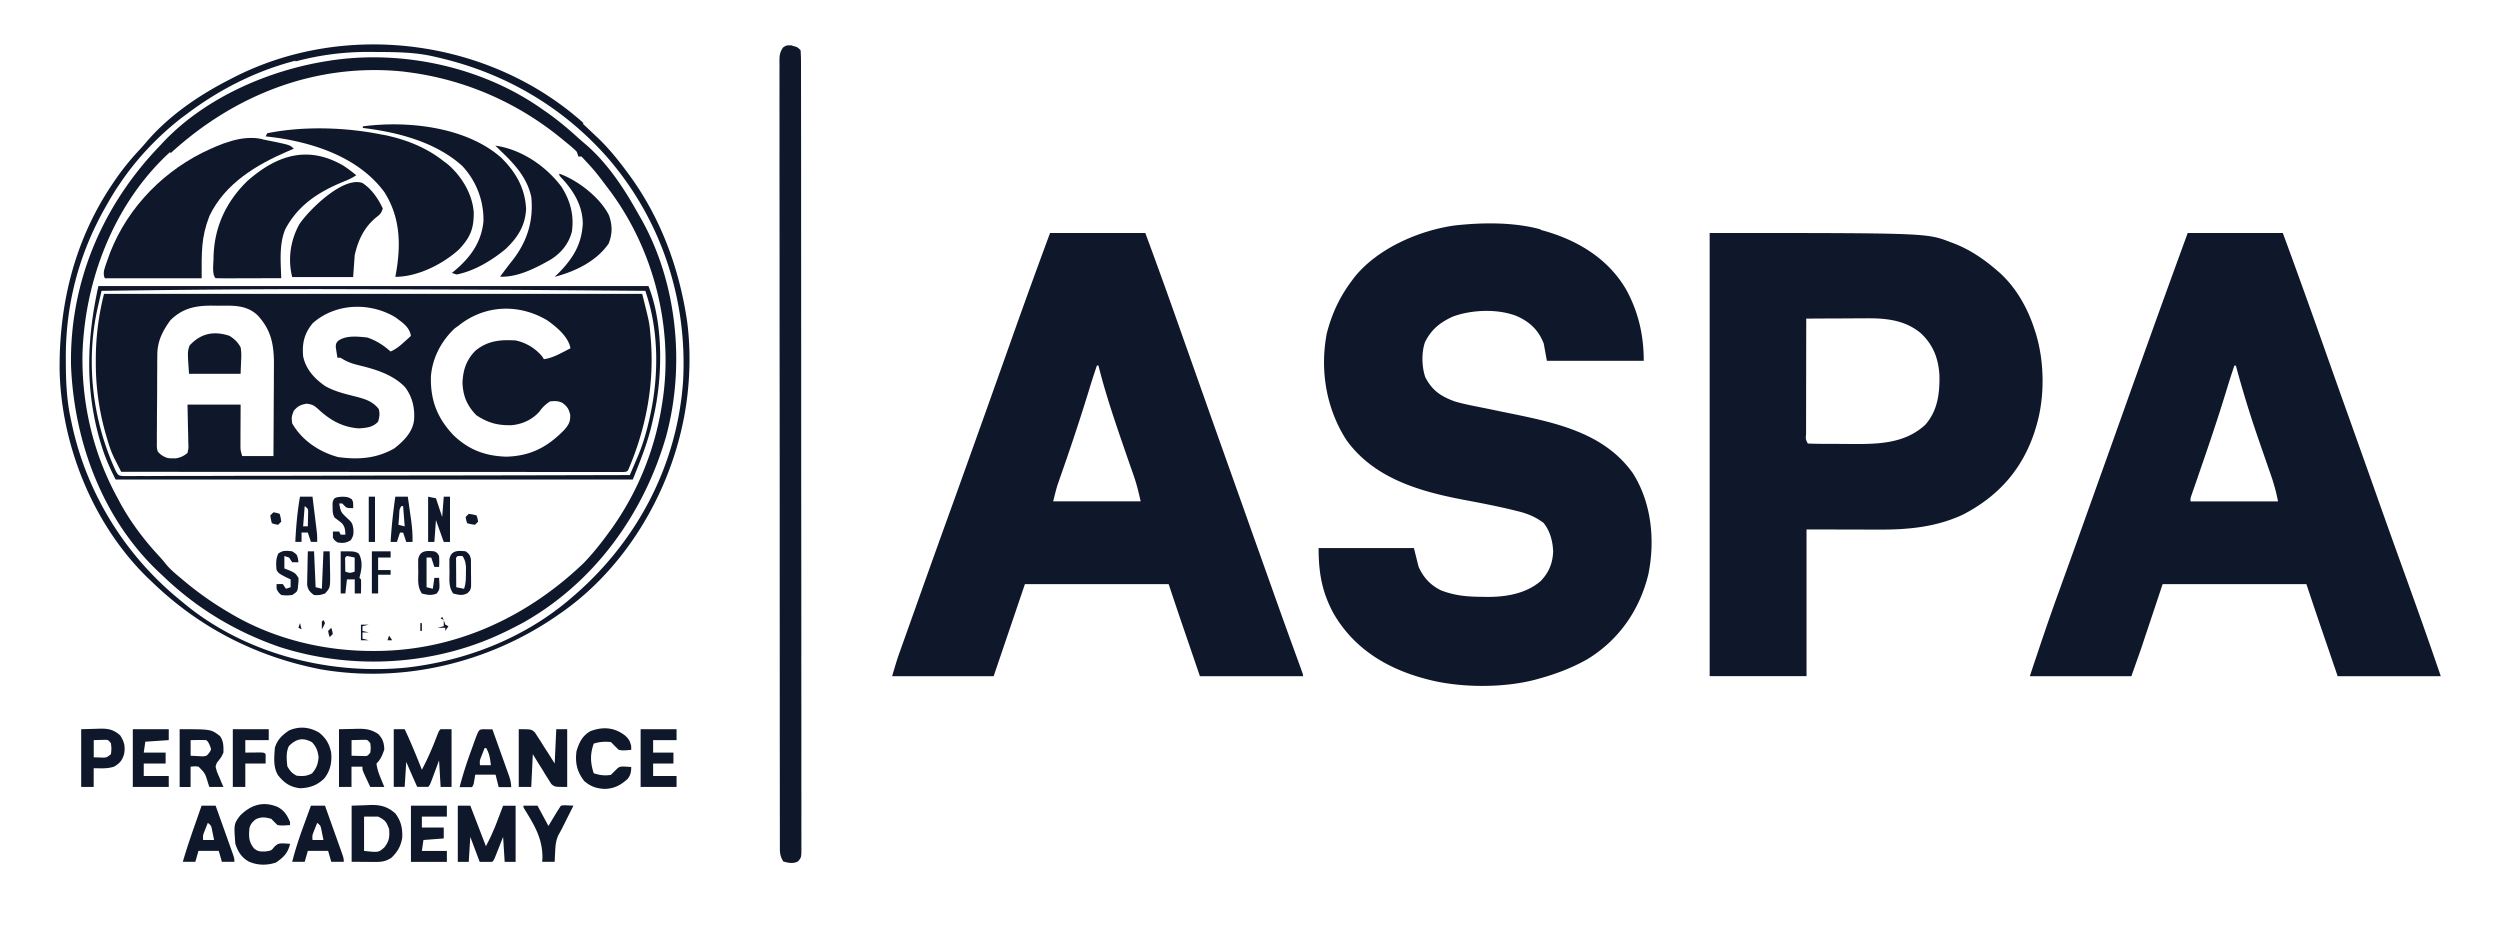
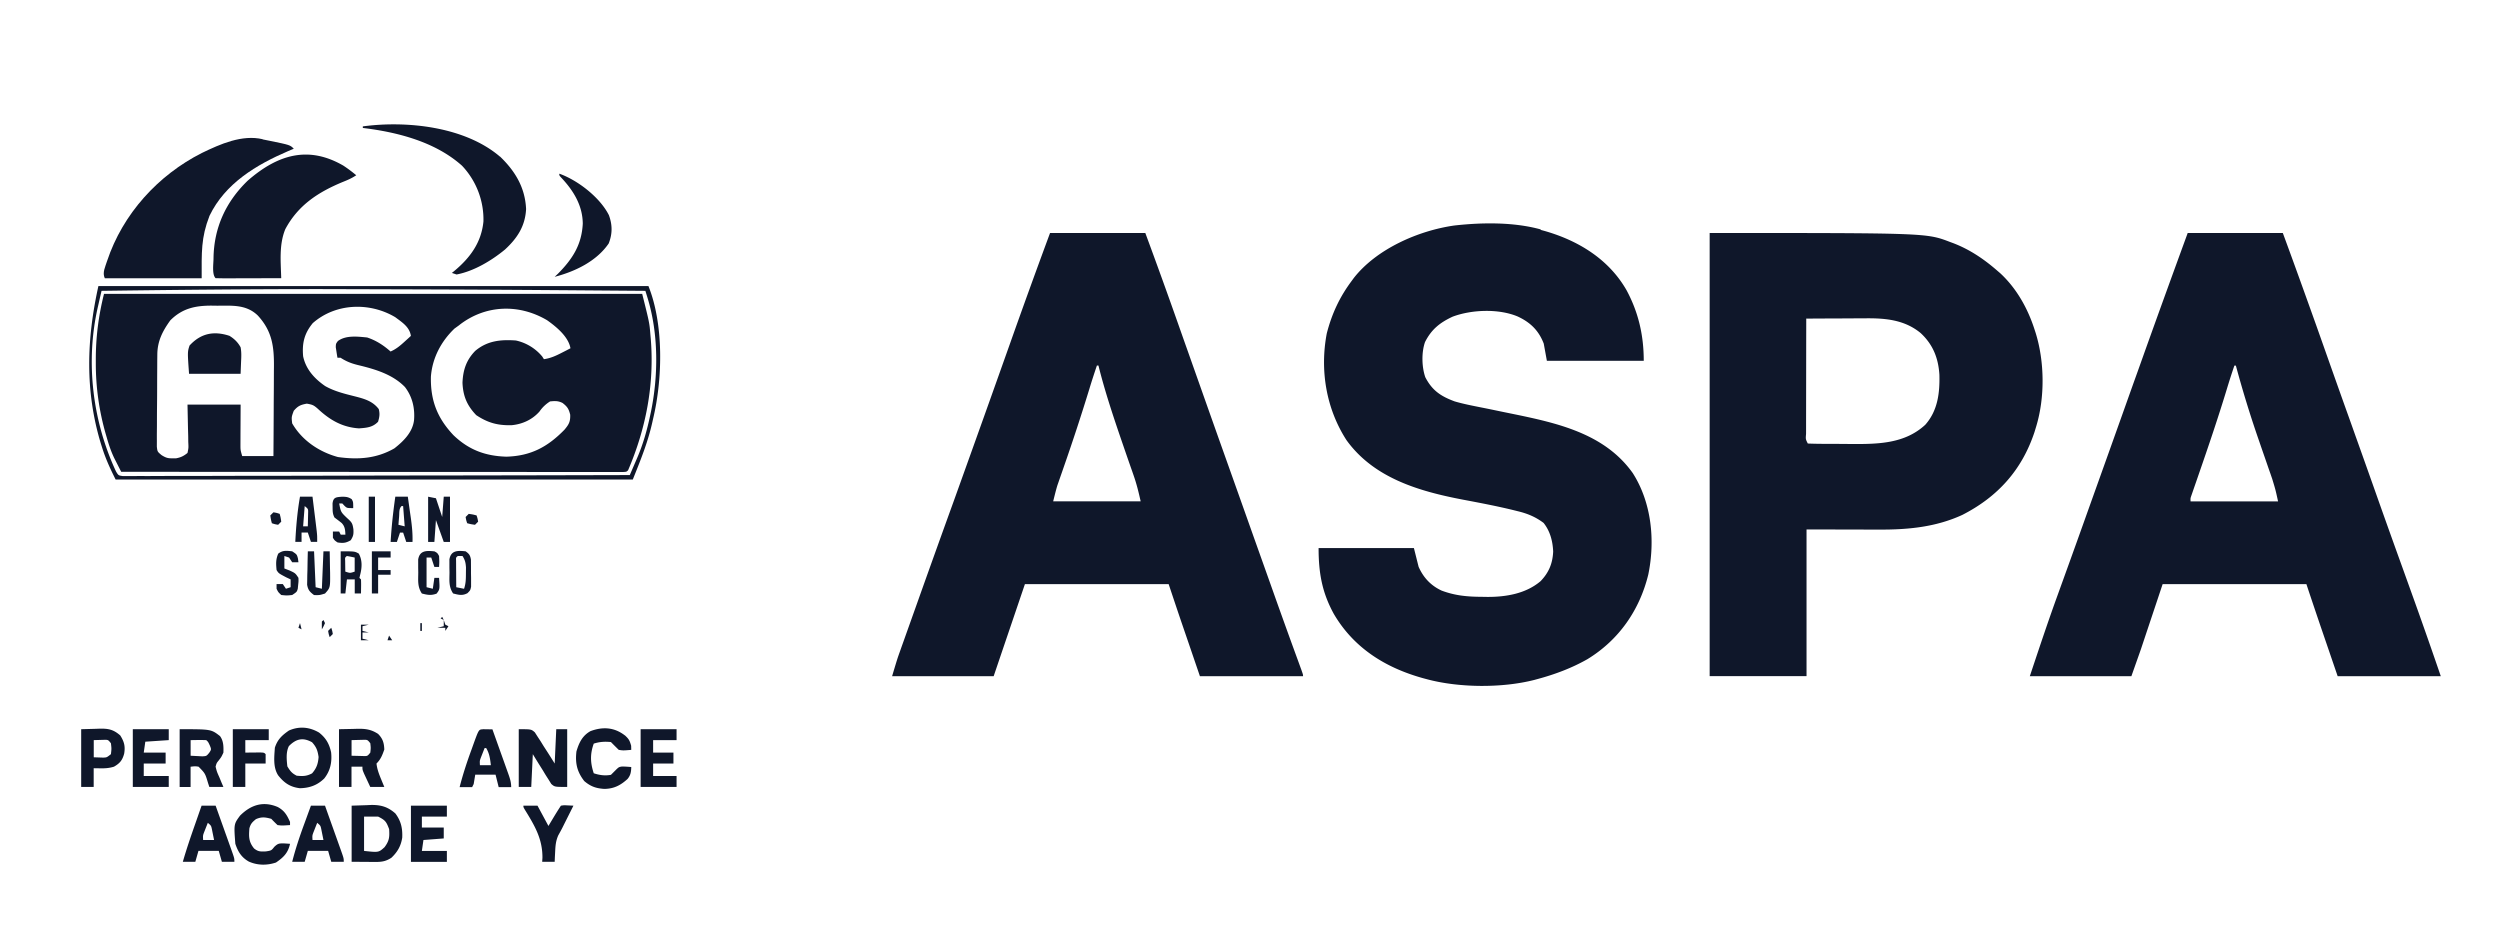
<svg xmlns="http://www.w3.org/2000/svg" width="300" height="111" fill="none">
  <path fill="#0F172A" d="m184.875 27.584.413.113c4.068 1.146 7.762 3.389 9.9 7.134 1.438 2.678 2.062 5.43 2.062 8.464h-11.625l-.375-2.06c-.602-1.571-1.599-2.547-3.131-3.258-2.269-.955-5.513-.834-7.8.022-1.526.71-2.55 1.523-3.319 3.053-.433 1.247-.392 2.977.035 4.213.825 1.591 1.851 2.284 3.525 2.902 1.073.315 2.175.524 3.263.742.703.138 1.404.284 2.1.43.517.108 1.037.214 1.554.319 5.4 1.108 11.081 2.36 14.456 7.115 2.269 3.558 2.7 8.108 1.862 12.172-1.046 4.27-3.525 7.846-7.293 10.149-1.894 1.078-3.919 1.833-6.019 2.397l-.371.101c-3.882.993-9.075.95-12.938-.101l-.411-.11c-4.5-1.25-8.306-3.614-10.706-7.715-1.419-2.584-1.826-4.925-1.826-7.902h11.437l.563 2.247c.577 1.305 1.474 2.266 2.775 2.865 1.639.61 3.094.734 4.837.742l.634.011c2.25.01 4.631-.391 6.394-1.891.992-1.028 1.446-2.135 1.509-3.558-.056-1.241-.36-2.434-1.147-3.427-.971-.732-1.95-1.132-3.113-1.411l-.463-.116c-2.025-.498-4.087-.886-6.15-1.277-5.25-1.006-10.65-2.584-13.931-7.135-2.438-3.782-3.206-8.389-2.363-12.808.604-2.34 1.529-4.344 2.982-6.291l.251-.343c2.737-3.502 7.744-5.693 12.056-6.31 3.338-.375 7.125-.428 10.388.468l-.015.054ZM262.5 27.958h11.438c1.367 3.708 2.7 7.416 4.031 11.142l.709 2.003.144.407.286.81c.142.401.284.8.424 1.2.763 2.154 1.532 4.326 2.306 6.48.239.666.475 1.331.713 2.004l.183.513a1941.542 1941.542 0 0 1 2.752 7.75c.981 2.771 1.969 5.524 2.963 8.276l.24.669 1.11 3.09a672.728 672.728 0 0 1 3.094 8.838h-12.375l-1.242-3.633-.384-1.121-.315-.92-.154-.45a653.732 653.732 0 0 1-1.656-4.924h-17.25c-.866 2.603-1.732 5.187-2.625 7.865l-1.125 3.183H243.58c1.081-3.24 2.156-6.479 3.318-9.681l.675-1.87a1861.737 1861.737 0 0 0 3.285-9.157l.467-1.305c1.114-3.109 2.231-6.236 3.338-9.344.605-1.7 1.211-3.408 1.818-5.094.207-.576.411-1.151.617-1.728 1.783-5 3.6-10 5.419-14.98l-.017-.023Zm5.625 15.917a83.03 83.03 0 0 0-.881 2.734c-1.05 3.464-2.213 6.89-3.394 10.299a279.194 279.194 0 0 1-.568 1.64l-.166.481c-.048.14-.096.28-.146.421-.12.343-.12.343-.102.718h10.5c-.302-1.384-.302-1.384-.707-2.715a63.35 63.35 0 0 1-.191-.557l-.207-.586-.44-1.277c-.229-.659-.458-1.318-.687-1.985a131.16 131.16 0 0 1-2.831-9.175h-.187l.007.002ZM126 27.958h11.437a744.873 744.873 0 0 1 3.957 10.955l.693 1.966.143.404.289.813.433 1.226c.956 2.697 1.913 5.412 2.869 8.108.13.367.261.733.39 1.1 1.393 3.913 2.794 7.846 4.181 11.76a4018.707 4018.707 0 0 1 2.26 6.35 934.607 934.607 0 0 0 3.147 8.738l.39 1.073c.176.506.176.506.176.693H143.99c-.615-1.796-.615-1.796-1.241-3.633l-.385-1.122-.315-.919-.154-.45c-.561-1.64-1.106-3.276-1.656-4.924h-17.25c-1.237 3.651-2.475 7.284-3.75 11.048h-12.187c.634-2.116.634-2.116.949-2.996l.215-.609.231-.644.245-.691.66-1.852.557-1.562c1.497-4.213 3-8.407 4.519-12.602.909-2.528 1.815-5.056 2.719-7.583l.232-.65c.915-2.547 1.825-5.112 2.738-7.678l.268-.754.134-.377.665-1.872.131-.37c1.534-4.326 3.094-8.633 4.688-12.94l-.003-.006Zm5.625 15.917c-.311.92-.613 1.839-.894 2.771a255.775 255.775 0 0 1-3.094 9.438l-.168.485-.313.898a47.71 47.71 0 0 0-.143.414l-.124.354c-.195.637-.347 1.287-.508 1.929h10.5c-.244-1.096-.478-2.06-.844-3.108l-.136-.392a439.384 439.384 0 0 1-1.048-3.015l-.153-.445c-1.062-3.09-2.1-6.18-2.888-9.344h-.187v.015ZM205.125 27.958c26.062 0 26.062 0 28.875 1.077l.394.145c1.968.757 3.656 1.892 5.25 3.277l.384.33c1.969 1.822 3.319 4.25 4.125 6.778l.119.364c1.082 3.464 1.127 7.77.069 11.254l-.201.662c-1.508 4.55-4.406 7.771-8.663 9.944-3.168 1.458-6.487 1.775-9.937 1.762l-.675-.001c-.825 0-1.65-.004-2.475-.006l-5.606-.012v17.602h-11.625v-53.18l-.034.004Zm11.625 10.3c-.004 1.928-.008 3.857-.01 5.767l-.004 2.677-.004 2.584-.002.99-.001 1.38-.002.417c-.055.627-.055.627.21 1.15.587.023 1.17.035 1.758.038l.546.003a231.762 231.762 0 0 1 2.88.017c3.206.017 6.431-.018 8.906-2.303 1.51-1.695 1.757-3.839 1.701-6.011-.126-2.004-.776-3.633-2.25-5-1.913-1.578-4.181-1.792-6.6-1.77l-.623.002-1.95.012-1.329.005c-1.08.004-2.156.01-3.244.018l.018.023ZM12.563 35.261h64.5c.871 3.483.871 3.483.984 4.887l.042.478c.452 5.468-.558 10.767-2.718 15.804-.188.187-.188.187-.6.21H72.11c-.69 0-1.38 0-2.063-.002h-2.23c-1.289 0-2.57 0-3.863-.002l-5.588-.002c-3.019 0-6.037-.002-9.056-.003l-8.813-.004h-.547l-2.719-.001c-7.537-.002-15.056-.005-22.687-.01-.181-.353-.362-.71-.542-1.065l-.304-.6c-.377-.787-.64-1.581-.878-2.415l-.14-.483a30.594 30.594 0 0 1-1.183-8.501l-.001-.388c0-2.715.324-5.261.986-7.902h.08Zm7.874 3.183c-.935 1.29-1.543 2.491-1.558 4.083l-.004.378c-.005.41-.006.822-.008 1.232l-.005.86c-.003.599-.004 1.198-.005 1.799-.001.768-.008 1.535-.017 2.303-.005.592-.007 1.184-.007 1.774 0 .282-.003.565-.007.85a64.36 64.36 0 0 0-.002 1.187l-.003.681c.067.609.067.609.565 1.023.504.313.748.399 1.333.384l.416-.001c.58-.11.904-.273 1.365-.642.13-.616.13-.616.092-1.324l-.007-.71-.026-.902-.059-2.865h6.375c-.011 2.677-.011 2.677-.017 3.501l-.001.663-.003.678c.002.618.002.618.208 1.333h3.75c.013-1.7.023-3.408.03-5.112.002-.79.006-1.58.013-2.378.006-.764.009-1.528.01-2.284.002-.29.003-.58.007-.871.025-2.472-.197-4.326-1.932-6.217-1.372-1.337-3.056-1.187-4.856-1.181l-.703-.01c-1.969 0-3.506.335-4.931 1.753l-.012.015Zm17.063.375c-.992 1.217-1.26 2.378-1.125 3.932.319 1.555 1.367 2.697 2.644 3.577 1.129.642 2.381.938 3.637 1.254 1.103.285 2.081.568 2.794 1.508.152.573.086.957-.082 1.52-.662.684-1.373.725-2.288.796-2.006-.131-3.506-1.007-4.95-2.36-.489-.428-.632-.49-1.312-.608-.76.14-1.069.277-1.571.865-.274.75-.274.75-.188 1.498 1.176 2.041 3.225 3.427 5.494 4.045 2.419.339 4.631.187 6.769-1.04 1.089-.853 2.193-1.928 2.362-3.389.116-1.443-.2-2.808-1.09-3.97-1.488-1.537-3.618-2.153-5.643-2.64-.791-.196-1.395-.428-2.081-.876h-.375a32.666 32.666 0 0 1-.13-.807l-.072-.455c.014-.423.014-.423.257-.747.964-.715 2.381-.534 3.506-.425 1.07.352 1.97.934 2.813 1.685.652-.285 1.117-.67 1.64-1.146l.454-.412.343-.315c-.155-1.074-1.052-1.629-1.875-2.246-3.093-1.84-7.2-1.693-9.937.748l.006.008Zm17.625.187c-.193.14-.386.28-.585.422-1.612 1.54-2.663 3.539-2.831 5.767-.063 2.865.767 4.98 2.718 7.04 1.83 1.748 3.807 2.491 6.338 2.566 2.925-.08 4.95-1.163 6.975-3.24.53-.63.714-.966.684-1.799-.178-.712-.347-.957-.915-1.404-.534-.268-.905-.246-1.5-.188a4.246 4.246 0 0 0-1.265 1.206c-.86.98-2.063 1.532-3.356 1.648-1.67.042-2.85-.285-4.238-1.204-1.108-1.157-1.586-2.284-1.652-3.895.063-1.526.458-2.715 1.53-3.82 1.446-1.215 3.038-1.376 4.875-1.247a5.685 5.685 0 0 1 3.169 1.929l.199.316c.793-.116 1.41-.395 2.118-.76l.608-.31c.227-.12.227-.12.46-.24-.243-1.392-1.7-2.584-2.813-3.371-3.375-1.985-7.369-1.857-10.5.562l-.019.022Z" />
-   <path fill="#0F172A" d="m65.438 13.353.57.408a38.093 38.093 0 0 1 3.13 2.565c.398.365.807.715 1.22 1.064 2.437 2.116 4.387 5 5.962 7.79.191.34.386.677.581 1.016 4.388 7.734 5.344 17.714 3.02 26.216-2.682 9.269-8.588 17.47-17.1 22.283-.554.298-1.113.586-1.677.865l-.407.202c-8.306 4.082-18.3 4.738-27.188 1.873-5.212-1.802-9.843-4.57-13.837-8.37a59.069 59.069 0 0 0-.559-.527C12.347 62.372 8.878 53.047 8.522 43.834 8.35 33.816 12.347 24.547 19.247 17.43l.34-.369c5.024-5.318 12.58-8.614 19.687-9.737l.418-.067c8.737-1.318 18.469.828 25.687 6.067l.059.028Zm-45 4.868-.449.412C13.614 24.7 10.183 33.651 9.902 42.414c-.123 5.992 1.279 12.003 4.162 17.265l.35.663c1.28 2.34 2.887 4.475 4.724 6.441.26.283.508.577.746.879.552.68 1.195 1.205 1.868 1.763l.296.25a39.002 39.002 0 0 0 5.513 3.876l.343.202c5.044 2.94 10.969 4.363 16.781 4.363h.39c9.506-.035 18.113-4.008 24.938-10.524 1.089-1.116 2.043-2.322 2.962-3.577l.238-.322c3.394-4.681 5.531-10.074 6.319-15.785l.057-.382c1.162-8.838-1.361-18.107-6.75-25.092-1.44-1.91-1.44-1.91-3.056-3.651h-.375l-.188-.562c-.455-.483-.986-.89-1.5-1.31l-.28-.233c-5.305-4.363-11.643-7.134-18.468-8.014l-.577-.075c-10.425-1.077-20.25 2.753-27.938 9.812l-.02-.18ZM95.063 5.488c.633.164.633.164 1.008.54.038.526.051 1.033.049 1.56l.001.495c.002.556.001 1.113 0 1.667l.003 1.2c.002 1.105.002 2.21.002 3.315a5607.154 5607.154 0 0 1 .008 10.542c0 1.891 0 3.782.002 5.674l.001 1.633v.41c.003 3.8.004 7.62.004 11.422v3.942c0 4.55.002 9.1.007 13.65.006 5.112.01 10.224.01 15.336v1.633l-.001.406c0 2.154.002 4.326.006 6.48.003 2.172.003 4.344 0 6.516 0 1.176 0 2.36.003 3.539.003 1.077.002 2.153-.001 3.22 0 .392 0 .781.002 1.173.003.528 0 1.056-.002 1.584l.005.466c-.013 1.019-.013 1.019-.437 1.498-.626.276-1.074.162-1.725-.006-.48-.72-.427-1.304-.423-2.135l-.002-.496c-.002-.553-.001-1.107 0-1.66l-.003-1.194c-.002-1.1-.002-2.19-.002-3.296l-.003-3.558c-.004-2.322-.005-4.643-.005-6.965 0-1.892 0-3.764-.002-5.655v-1.628l-.001-.408c-.002-3.801-.004-7.584-.004-11.385v-3.915c0-4.532-.002-9.063-.007-13.595-.006-5.093-.01-10.168-.009-15.26V30.2c0-2.154-.002-4.307-.005-6.46-.004-2.154-.004-4.326-.002-6.48.002-1.172.002-2.34-.002-3.52a549.185 549.185 0 0 1 .001-3.22c0-.39 0-.778-.002-1.167-.003-.527 0-1.053.003-1.579l-.006-.462c.008-.667.046-1.062.437-1.613.412-.273.412-.273 1.091-.249v.037Z" />
  <path fill="#0F172A" d="m31.5 16.723.85.17c2.456.502 2.456.502 2.905.953-.219.093-.438.186-.665.28-3.825 1.643-7.575 3.877-9.45 7.772-1.031 2.64-.938 4.4-.938 7.49H12.577c-.33-.66.066-1.399.278-2.079 1.875-5.636 6.112-10.299 11.381-12.957 2.213-1.07 4.819-2.229 7.294-1.645l-.03.016Z" />
-   <path fill="#0F172A" d="m45.938 16.161.392.082c2.55.555 4.875 1.495 6.918 3.109l.467.348c1.65 1.406 2.963 3.54 3.131 5.749.034 1.966-.41 3.052-1.779 4.494-1.95 1.767-4.95 3.277-7.631 3.277l.082-.422c.604-3.426.534-6.703-1.39-9.737-2.868-3.913-7.8-5.71-12.43-6.46a52.35 52.35 0 0 0-1.818-.234l.188-.375c4.331-.893 9.581-.72 13.875.188l-.005-.019Z" />
-   <path fill="#0F172A" d="M69.938 14.85c.465.426.92.858 1.376 1.293l.485.455c1.29 1.241 2.382 2.603 3.45 4.044.076.102.15.203.23.308 3.73 5.093 5.905 10.898 6.9 17.114l.062.394c.565 4.194.32 8.8-.626 12.901l-.116.502c-2.08 8.633-7.293 16.89-14.7 21.909l-.376.26c-8.138 5.543-18.338 7.977-28.126 6.292-7.743-1.51-14.606-5.019-20.25-10.487-.14-.132-.28-.265-.425-.4-6.6-6.367-10.5-15.973-10.669-25.092-.057-7.883 1.794-15.448 6.225-22.096l.25-.374a30.88 30.88 0 0 1 3.075-3.858c.369-.393.716-.794 1.063-1.207 2.718-3.09 6.225-5.45 9.862-7.303l.394-.203c13.481-6.91 30.75-4.625 42 5.468l-.085.08Zm-34.5-7.564-.544.145c-4.556 1.26-8.738 3.426-12.506 6.273l-.524.384c-2.887 2.228-5.512 5-7.537 8.033l-.403.6a38.573 38.573 0 0 0-1.097 1.834l-.221.388C9.436 30.56 7.862 36.608 7.899 43.03l.001.476c.009 2.34.105 4.606.621 6.89l.095.45c1.78 8.39 6.487 15.954 13.218 21.347l.535.444c7.256 5.86 17.175 8.389 26.437 7.471 7.313-.837 14.363-3.651 19.875-8.464.146-.125.293-.25.443-.38 7.48-6.572 12.13-15.56 12.843-25.466.56-9.925-2.68-19.662-9.3-27.152-5.418-6.03-12.375-10-20.25-11.778l-.422-.1c-2.325-.532-4.706-.519-7.087-.532l-.478-.005c-3.056-.022-6 .349-8.963 1.14l-.03-.086Z" />
  <path fill="#0F172A" d="M41.25 19.907c.53.352 1.009.715 1.5 1.123-.53.354-1.003.562-1.594.796-2.962 1.224-5.381 2.79-6.919 5.674-.766 1.859-.543 3.913-.49 5.88a1616.416 1616.416 0 0 1-4.499.013c-.546.003-1.091.004-1.637.005l-.52.002c-.406 0-.815-.01-1.222-.02-.455-.456-.245-1.757-.247-2.398.052-3.65 1.464-6.74 4.087-9.287 3.638-3.183 7.332-4.25 11.532-1.796l.009.008ZM11.812 34.325h66c1.845 4.606 1.709 11.123.563 15.916l-.095.427c-.54 2.416-1.41 4.55-2.343 6.873H13.874c-.641-1.28-1.183-2.453-1.605-3.783l-.168-.532c-1.913-6.31-1.709-12.527-.29-18.912l.001.011Zm.375.562c-.12.526-.242 1.052-.36 1.58l-.102.444c-1.47 6.516-.632 13.594 2.194 19.661.288.478.288.478.791.553l.564-.001.651.005.718-.008.76.003c.697.002 1.395-.002 2.1-.007.751-.004 1.503-.002 2.25-.002 1.303 0 2.606-.002 3.918-.008 1.875-.007 3.769-.01 5.644-.01 3.056-.003 6.113-.009 9.169-.018 2.962-.008 5.944-.015 8.906-.02h.555l2.756-.003c7.613-.01 15.244-.027 22.875-.048l.717-1.668c.067-.155.134-.309.202-.47.69-1.618 1.151-3.258 1.517-4.98l.093-.432c.904-4.381.926-9.362-.386-13.67l-.154-.505-.117-.382c-19.5-.154-19.5-.154-38.812-.21h-.6c-8.606.002-17.194.092-25.875.21l.026-.014ZM60 18.783c1.817 1.745 3.019 3.726 3.131 6.31-.109 2.041-1.05 3.483-2.53 4.85-1.608 1.324-3.732 2.603-5.813 2.996l-.563-.187.281-.227c1.913-1.59 3.263-3.426 3.507-5.954a9.393 9.393 0 0 0-2.57-6.685c-3.205-2.865-7.724-4.026-11.905-4.532v-.187C48.844 14.454 55.8 15.203 60 18.8v-.017Z" />
-   <path fill="#0F172A" d="M43.5 21.966c1.09.695 1.894 1.892 2.437 3.052-.211.635-.363.736-.879 1.135-1.404 1.197-2.1 2.715-2.494 4.476l-.187 2.621h-7.313c-.54-2.153-.217-4.363.838-6.31 1.08-1.652 5.25-5.824 7.594-4.981l.004.007ZM59.438 17.472c3.112.444 6.056 2.434 7.93 4.925 1.068 1.68 1.533 3.39 1.263 5.374-.364 1.462-1.296 2.603-2.57 3.39-1.795 1.016-3.955 2.134-6.055 2.04.164-.219.328-.436.49-.655l.312-.417c.199-.263.4-.523.606-.78 1.822-2.284 2.625-4.774 2.343-7.696-.487-2.34-2.062-4.025-3.75-5.617l-.562-.562-.008-.002ZM47.25 87.505h1.313c.751 1.599 1.415 3.22 2.062 4.868a34.036 34.036 0 0 0 1.693-3.764c.35-.902.35-.902.557-1.108h1.313v6.928h-1.313l-.188-3.183c-.361.977-.361.977-.723 1.947-.38 1.02-.38 1.02-.589 1.229a37.05 37.05 0 0 1-1.313 0 281.18 281.18 0 0 1-.53-1.19c-.264-.6-.523-1.203-.782-1.806l-.188 2.996H47.25v-6.929.012ZM54.938 96.68h1.5c.618 1.607 1.237 3.22 1.874 4.869.599-1.18.599-1.18 1.11-2.379l.173-.445.17-.45.18-.466c.144-.374.286-.749.429-1.125h1.5v6.741h-1.313l-.187-2.996-.724 1.831c-.38.957-.38.957-.588 1.165h-1.5c-.372-.989-.743-1.985-1.125-2.996l-.188 2.996h-1.313v-6.741l.002-.004Z" />
  <path fill="#0F172A" d="M67.125 20.843c2.213.79 4.875 2.846 5.944 4.98.424 1.163.433 2.229-.024 3.39-1.455 2.135-4.03 3.37-6.487 4.007l.375-.352c1.768-1.784 2.869-3.483 3-6.03-.02-2.172-1.106-3.95-2.569-5.505-.247-.273-.247-.273-.247-.46l.008-.03ZM27.562 40.317c.572.356.99.77 1.311 1.356.107.561.09 1.093.059 1.663-.02.501-.04 1.003-.059 1.52h-6.187c-.188-2.622-.188-2.622.058-3.39 1.363-1.488 2.944-1.784 4.819-1.157v.008ZM62.25 87.505c1.5 0 1.5 0 1.931.378l.334.522.37.564c.12.197.243.393.367.596l.386.595c.313.485.62.974.926 1.464l.188-4.12h1.312v6.929c-1.5 0-1.5 0-1.912-.361l-.31-.5a276.63 276.63 0 0 0-.344-.538c-.17-.28-.17-.28-.342-.569l-.358-.57c-.29-.462-.576-.93-.86-1.396l-.188 3.932h-1.5v-6.928.002ZM38.25 87.88c.842.649 1.26 1.364 1.483 2.396.126 1.17-.087 2.21-.827 3.146-.843.816-1.755 1.138-2.925 1.166-1.18-.151-1.875-.63-2.606-1.55-.622-.976-.467-2.21-.392-3.314.315-.98.846-1.478 1.688-2.06 1.213-.536 2.437-.433 3.58.225v-.01Zm-3.581 1.647c-.37.738-.274 1.631-.188 2.434.338.562.544.834 1.125 1.124.737.07 1.182.07 1.84-.281.542-.618.723-1.15.785-1.966-.117-.781-.257-1.18-.785-1.768-1.103-.612-1.913-.412-2.775.457h-.002ZM42.188 96.68l1.78-.058.552-.026c1.19-.019 2.025.223 2.925 1.02.679.905.872 1.787.823 2.903-.158 1.007-.568 1.717-1.303 2.415-.65.418-1.138.504-1.894.498l-.457-.001-.578-.005-1.84-.012v-6.741l-.008.007Zm1.5 1.31v4.12c1.749.191 1.749.191 2.456-.445.572-.776.615-1.208.551-2.172-.332-.879-.45-1.068-1.313-1.498h-1.687l-.008-.004ZM40.687 87.505l1.71-.035.533-.016c.96-.01 1.612.08 2.437.612.567.566.719 1.079.75 1.873-.238.681-.425 1.174-.937 1.685.074.69.31 1.294.574 1.929l.206.502.157.376H44.43l-.469-1.007-.264-.566c-.205-.487-.205-.487-.205-.861H42.18v2.434h-1.5v-6.928l.007.002Zm1.5 1.31v1.873l.915.023.514.014c.482.009.482.009.821-.412.063-.562.063-.562 0-1.124-.339-.42-.339-.42-.82-.412l-.515.013-.915.024v.002ZM21.563 87.505c3.768 0 3.768 0 4.837.826.431.578.433 1.28.409 1.984-.246.526-.246.526-.563.937-.258.318-.258.318-.375.749.16.623.16.623.447 1.264l.273.664.218.506H25.12l-.159-.485c-.343-1.144-.343-1.144-1.132-1.948-.4-.06-.4-.06-.958.004v2.434h-1.313v-6.928l.003-.007Zm1.312 1.31v1.873a2456.853 2456.853 0 0 1 1.41.073c.491-.03.491-.03.816-.42.271-.406.271-.406.07-.905-.196-.414-.196-.414-.421-.62-.627-.027-1.249-.008-1.875 0ZM75 88.254c.465.434.56.6.739 1.24l.011.49c-.978.083-.978.083-1.5 0-.316-.309-.628-.62-.937-.936-.73-.077-1.363-.037-2.063.187-.45 1.243-.42 2.303 0 3.558.694.23 1.343.32 2.063.187l.469-.468c.469-.468.469-.468.859-.53.37.003.74.03 1.11.062-.014.575-.073.985-.447 1.434-.836.759-1.625 1.178-2.794 1.191-.982-.064-1.63-.286-2.4-.941-.875-1.135-1.1-2.154-.937-3.558.308-1.041.71-1.892 1.688-2.435 1.479-.55 2.85-.466 4.124.515l.015.004ZM33.375 96.867c.776.438 1.072.963 1.429 1.768v.374c-.99.066-.99.066-1.5 0a17.717 17.717 0 0 1-.75-.749c-.732-.198-1.137-.262-1.84.036-.446.369-.62.535-.785 1.088-.08.994-.098 1.632.562 2.434.5.393.758.374 1.407.352.665-.103.665-.103 1.02-.551.455-.427.58-.412 1.183-.41l.703.047c-.235 1.094-.791 1.635-1.688 2.247-1.078.36-2.212.354-3.262-.117-.876-.496-1.303-1.187-1.616-2.135-.178-2.359-.178-2.359.562-3.37 1.301-1.3 2.794-1.796 4.575-1.019v.005ZM9.75 87.505l1.71-.047.532-.02c1.034-.014 1.635.112 2.438.816.482.766.619 1.31.469 2.19-.214.778-.505 1.148-1.22 1.557-.558.176-1.057.207-1.64.198l-.797-.012v2.248h-1.5v-6.929l.008-.001Zm1.5 1.31v2.06l.714.024.402.013c.442-.012.442-.012.945-.412.078-.656.078-.656 0-1.31-.336-.415-.336-.415-.78-.413l-1.283.037.002.002ZM76.875 87.505h4.313v1.31h-2.813v1.499h2.438v1.31h-2.438v1.498h2.813v1.311h-4.313v-6.928ZM57.938 87.505l1.153.018c.322.897.64 1.792.962 2.696a492.343 492.343 0 0 1 .797 2.23l.148.414c.197.557.344 1.002.344 1.596h-1.5l-.375-1.498h-2.438l-.187 1.123-.188.375h-1.5c.392-1.54.885-3.034 1.429-4.513l.23-.644c.638-1.76.638-1.76 1.124-1.787v-.01Zm.215 2.266c-.095.237-.187.475-.281.713l-.158.4c-.152.405-.152.405-.123.944h1.312c-.088-.76-.165-1.398-.562-2.06h-.188v.002ZM37.313 96.68H39c.32.899.641 1.8.962 2.696.109.308.217.613.328.92l.469 1.318.149.416c.343.97.343.97.343 1.387h-1.5l-.375-1.31h-2.438l-.375 1.31h-1.5c.392-1.544.891-3.033 1.442-4.531l.237-.648c.189-.52.38-1.043.572-1.564l-.002.006Zm.75 2.06-.282.713-.158.401c-.152.404-.152.404-.123.944h1.313a71.669 71.669 0 0 0-.165-.82l-.092-.461c-.093-.44-.093-.44-.493-.779v.002ZM24.188 96.68h1.687c.32.899.641 1.8.962 2.696.109.308.217.613.328.92l.469 1.318.149.416c.343.97.343.97.343 1.387h-1.5l-.375-1.31h-2.438l-.374 1.31h-1.5c.429-1.492.928-2.958 1.441-4.419l.237-.678c.19-.546.38-1.093.572-1.638l-.002-.002Zm.75 2.06-.282.713-.158.401c-.152.404-.152.404-.123.944h1.313a71.669 71.669 0 0 0-.165-.82l-.092-.461c-.093-.44-.093-.44-.493-.779v.002ZM15.938 87.505h4.312v1.31l-2.813.188-.187 1.31h2.625v1.311H17.25v1.498h3v1.311h-4.313v-6.928ZM49.313 96.68h4.312v1.31h-3v1.312h2.625v1.31l-2.438.188-.187 1.31h3v1.311h-4.313v-6.74ZM27.938 87.505h4.312v1.31h-2.813v1.499l.486-.007.628-.005.627-.007c.51.019.51.019.697.206v1.124h-2.438v2.808h-1.5v-6.928ZM62.812 96.68H64.5l1.312 2.434.54-.9c.312-.519.625-1.03.96-1.534.366-.055.366-.055.773-.035l.727.035-1.117 2.228-.197.397c-.161.319-.334.631-.508.942-.289.661-.336 1.212-.37 1.929l-.037.706-.021.534h-1.5c.01-.16.02-.319.032-.484.012-2.265-.921-3.838-2.1-5.748-.187-.32-.187-.32-.187-.508l.005.004ZM51.375 59.604l.938.187.75 2.247.187-2.434H54v5.43h-.75l-.938-2.621-.187 2.621h-.75v-5.43ZM36 59.604h1.5l.281 2.285.082.657.077.633.07.582c.053.515.053.515.053 1.264h-.75l-.376-1.124h-.75v1.124h-.75c.09-1.831.244-3.614.563-5.43v.01Zm.563 1.124-.188 2.434h.563c.01-.335.017-.67.023-1.008l.013-.565c.015-.517.015-.517-.412-.861ZM47.438 59.604h1.5c.095.66.187 1.318.28 1.985l.082.562c.136.973.233 1.91.2 2.883h-.75l-.374-1.123H48l-.375 1.123h-.75c.107-1.827.302-3.614.562-5.43Zm.75 1.124c-.327.325-.257.784-.293 1.228l-.048.575-.034.444.75.187-.188-2.434h-.187ZM36.938 66.158h.75l.187 4.307.75.187.188-4.494h.75c.016.666.026 1.333.035 2.004l.014.57c.018 1.796.018 1.796-.611 2.491-.645.199-.645.199-1.313.187-.515-.385-.725-.606-.834-1.247l.012-.558.007-.606.02-.631.01-.64c.008-.52.02-1.04.036-1.56l-.001-.01ZM55.875 66.158c.427.305.547.474.637.994.006.543.01 1.084.007 1.627l.011.573V70.407c-.093.432-.093.432-.432.773-.623.333-1.056.206-1.725.034-.546-.819-.437-1.566-.433-2.528l-.01-.547v-.524l-.002-.48c.184-1.095.98-1.08 1.95-.977h-.003Zm-.938.562c-.225.184-.225.184-.208.535l.003.45.002.485.005.509.002.511.01 1.257.937.187c.218-.65.22-1.176.223-1.861l.008-.695c-.04-.58-.11-.891-.418-1.376h-.562l-.002-.002ZM40.875 66.158c1.688 0 1.688 0 2.175.27.452.805.392 1.7.16 2.584l-.078.333.187.187c.014.285.016.57.012.854a1493.845 1493.845 0 0 1-.012.83h-.75V69.53h-.937l-.188 1.686h-.562V66.16l-.007-.002Zm.75.562c-.23.189-.23.189-.206.575a558.233 558.233 0 0 0 .018 1.297c.572.19.572.19 1.125 0v-1.685a16.582 16.582 0 0 0-.937-.187ZM41.063 59.604c.495.014.71.027 1.136.292.187.328.187.328.187 1.077-.75 0-.75 0-1.053-.281-.085-.093-.17-.185-.26-.28H40.7c.197 1.033.197 1.033.949 1.755.577.515.65.624.76 1.347.028.597.005.786-.316 1.31-.581.343-.917.37-1.582.27-.353-.234-.353-.234-.563-.561v-.75h.75l.188.375h.562c-.026-.556-.049-.977-.444-1.393-.285-.229-.578-.448-.868-.667-.222-.44-.22-.726-.224-1.217l-.008-.451c.086-.773.428-.768 1.157-.826h.003ZM35.063 66.158c.562.374.562.374.691.865.02.147.04.294.059.446h-.75l-.375-.562-.563-.187v1.498l.634.245c.679.316.679.316 1.054.878.015.41.015.41-.035.854l-.043.446c-.11.385-.11.385-.672.76-.656.07-.656.07-1.312 0-.364-.339-.364-.339-.563-.749v-.562h.75l.375.562.563-.187v-.937l-.527-.245c-.915-.483-.915-.483-1.16-.878-.074-.764-.1-1.264.198-1.966.555-.429.996-.354 1.676-.281ZM52.125 66.158c.364.198.364.198.563.562.035.69.035.69 0 1.31h-.563l-.375-1.123h-.563v3.558l.75.187.188-1.31h.563c.09 1.377.09 1.377-.293 1.89-.654.251-1.099.162-1.77-.011-.546-.819-.437-1.566-.433-2.528l-.01-.547v-.524l-.001-.48c.183-1.095.98-1.08 1.95-.977l-.006-.007ZM44.625 66.158h2.25v.749h-1.5v1.498h1.5v.562h-1.5v2.247h-.75v-5.056ZM44.25 59.604H45v5.43h-.75v-5.43ZM56.25 61.664c.491.07.491.07.938.187.117.352.117.352.187.75l-.375.374c-.491-.07-.491-.07-.938-.188-.117-.352-.117-.352-.187-.749l.375-.374ZM32.813 61.477c.397.07.397.07.75.187.117.445.117.445.187.936l-.375.375c-.398-.07-.398-.07-.75-.188-.117-.445-.117-.445-.188-.936l.376-.374ZM43.313 74.959h.937l-.75.187v.562l.75.187h-.75v.749l.75.187h-.938V74.96ZM53.25 74.397l.188.562.374.187-.374.562v-.375H52.5l.75-.187v-.749ZM39.75 75.333c.117.352.117.352.188.75l-.376.374c-.117-.352-.117-.352-.187-.75l.375-.374ZM38.813 74.397l.187.374c-.176.397-.176.397-.375.75a18.73 18.73 0 0 1 0-.937l.188-.187ZM46.688 76.27l.374.561H46.5l.188-.562ZM36 74.772l.188.748-.376-.187.188-.561ZM50.438 74.772h.187v.936h-.188v-.936ZM50.813 76.082l.562.188-.563-.188ZM48.75 74.772l.563.187-.563-.188ZM41.625 74.772l.563.187-.563-.188ZM53.063 74.022l.187.375-.375-.187.188-.188Z" />
</svg>